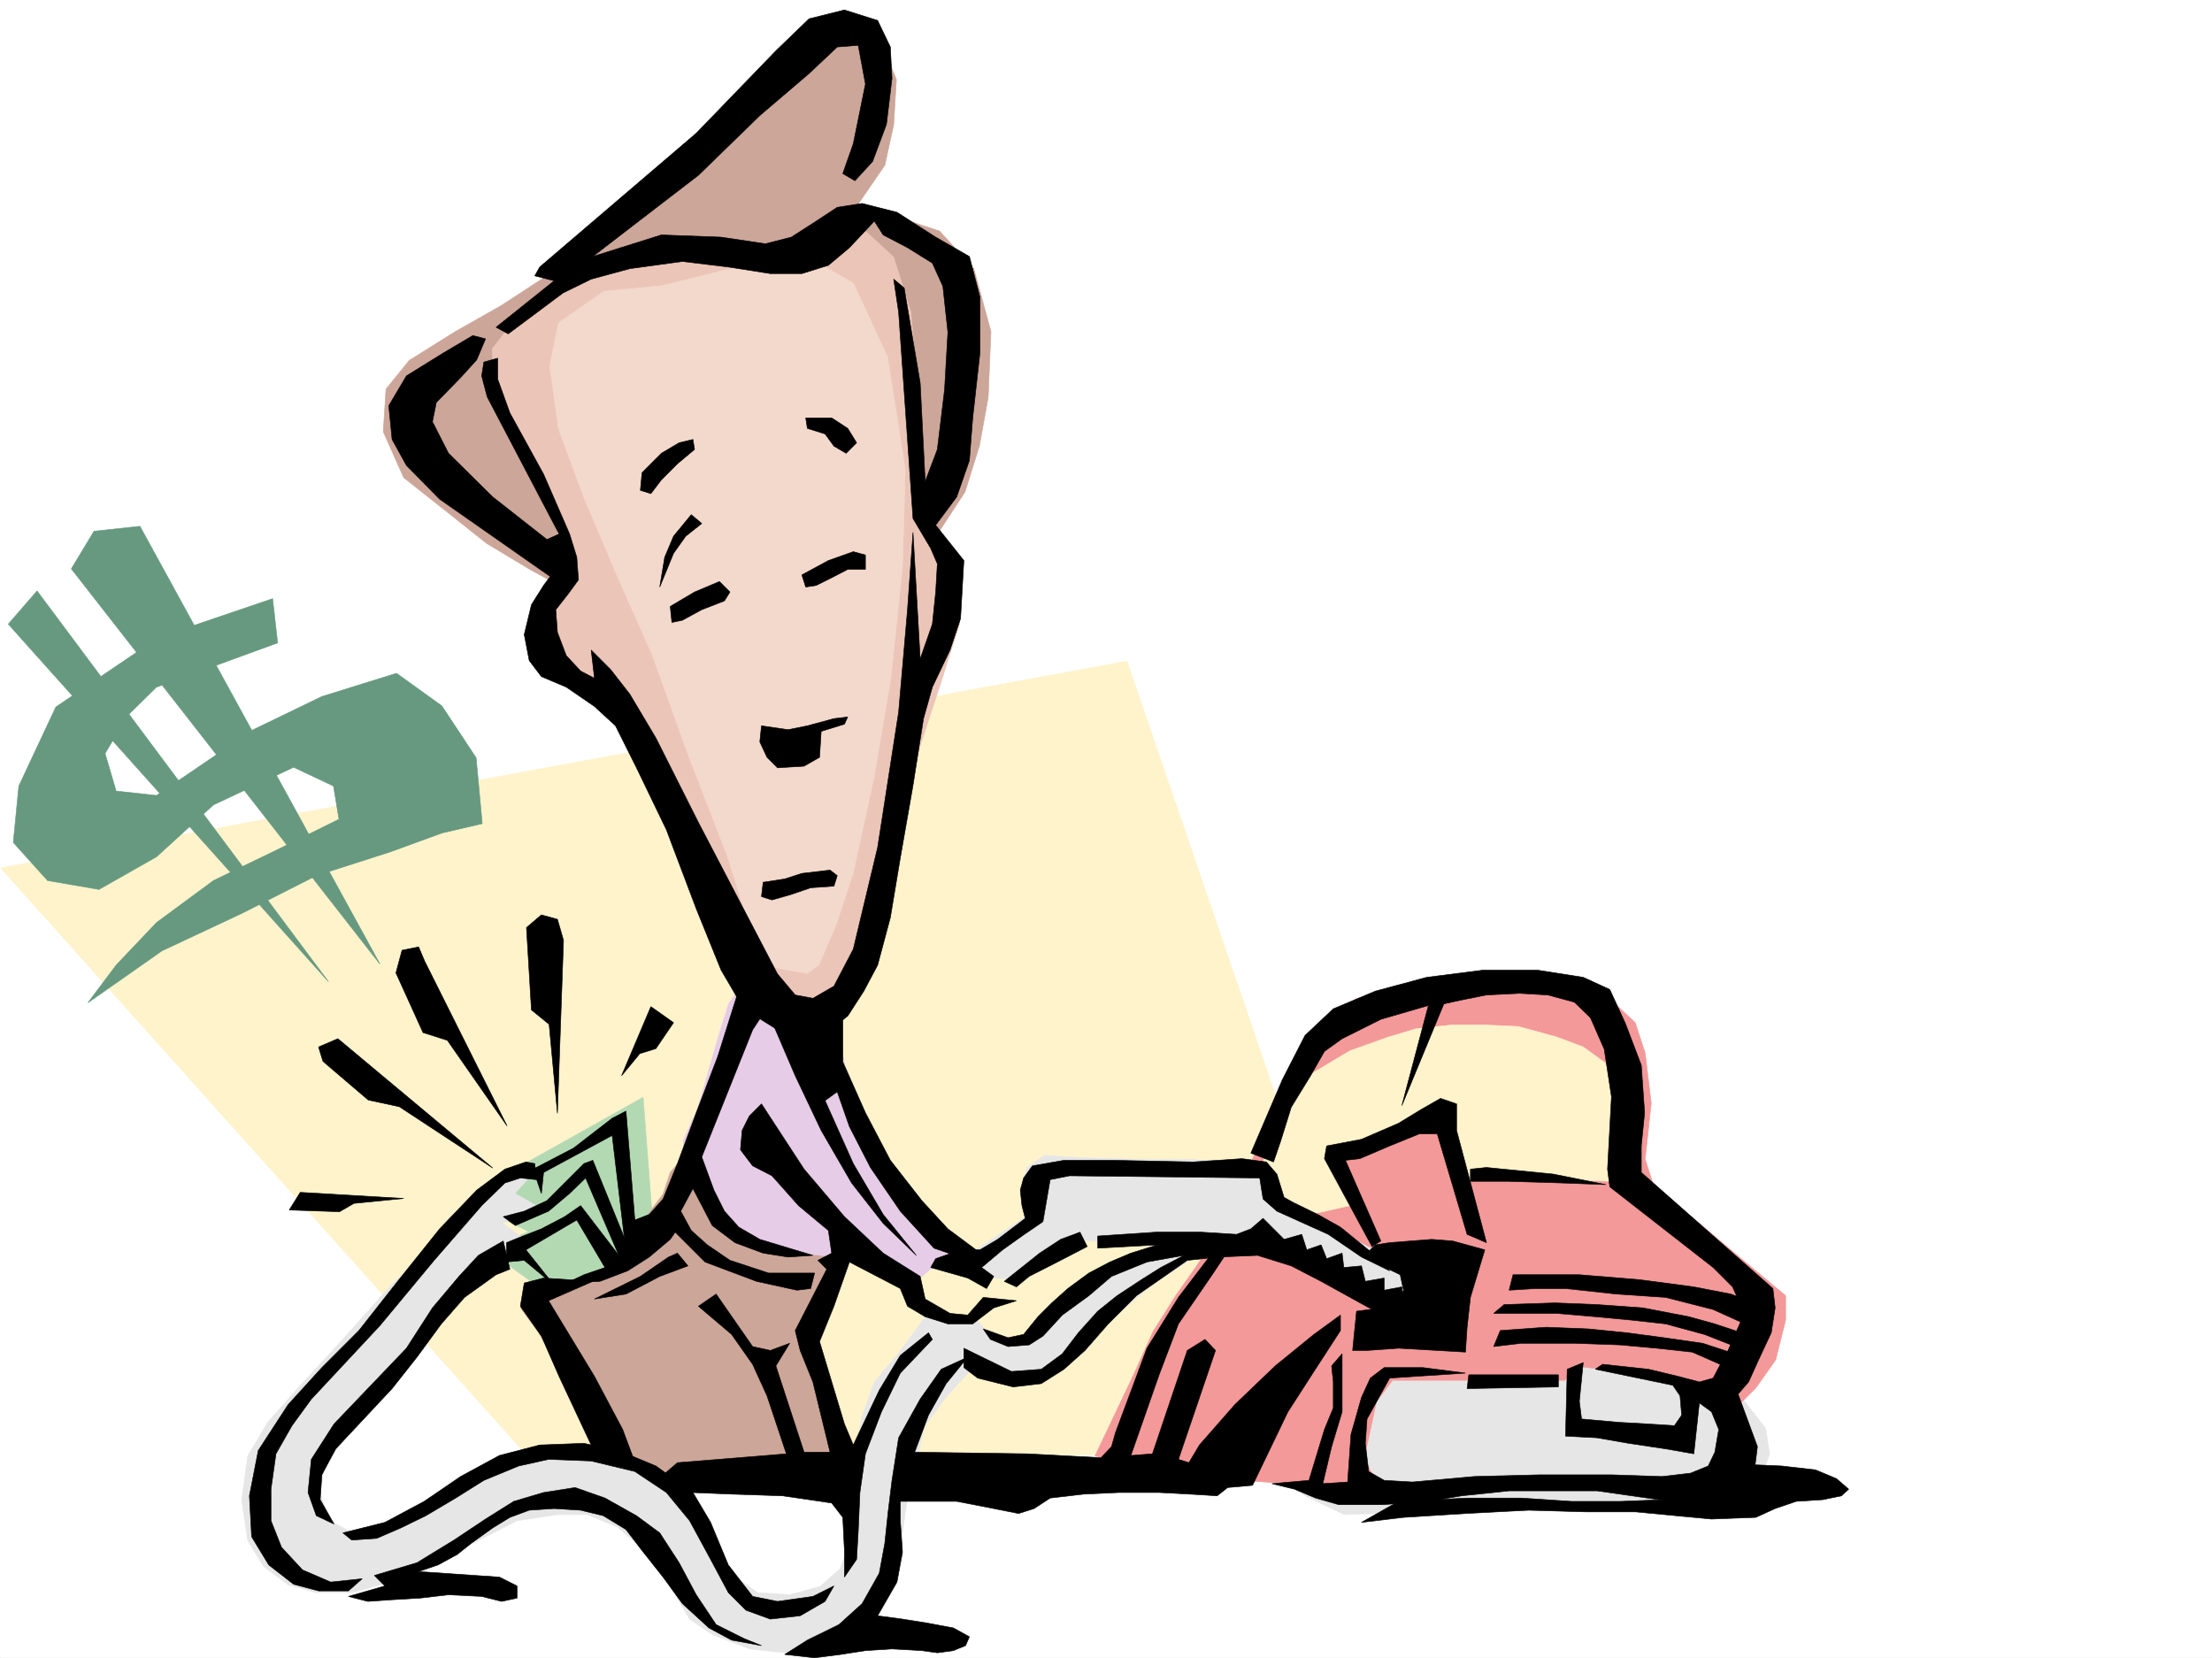
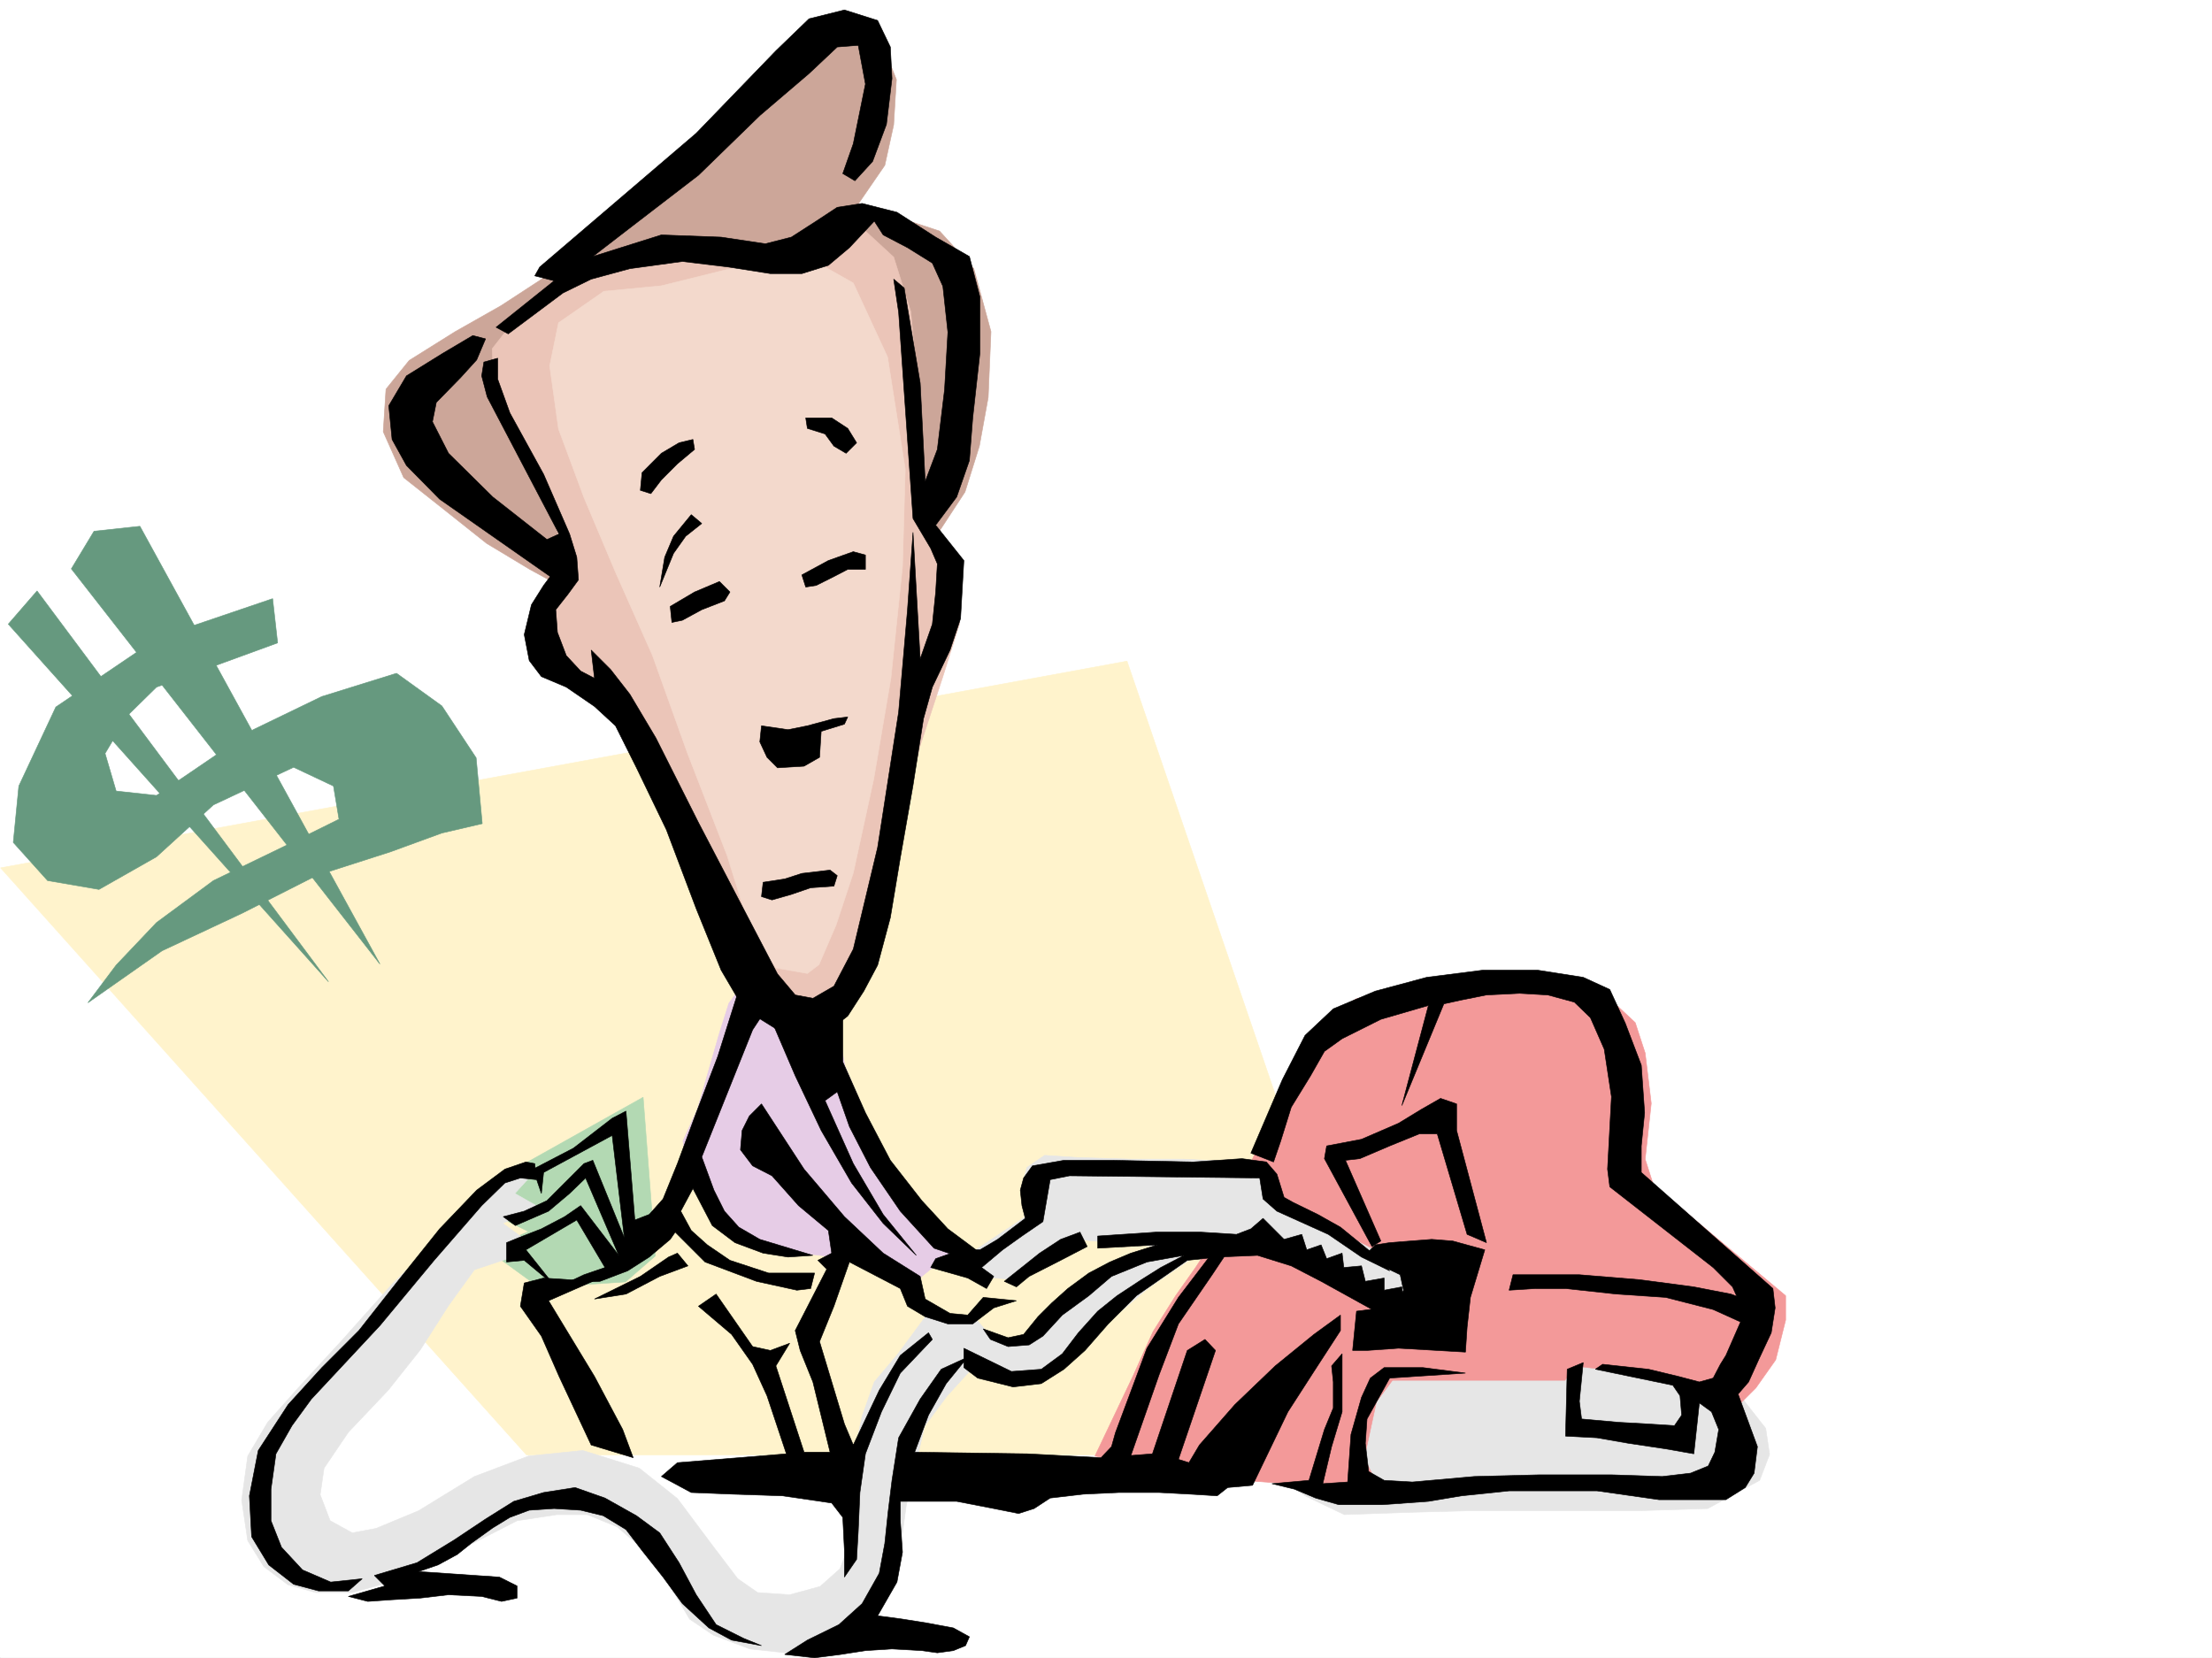
<svg xmlns="http://www.w3.org/2000/svg" width="2997.016" height="2246.666">
  <rect width="100%" height="100%" fill="#333333" stroke="none" />
  <defs>
    <clipPath id="a">
      <path d="M0 0h2997v2244.137H0Zm0 0" />
    </clipPath>
  </defs>
  <path fill="#fff" d="M0 2246.297h2997.016V0H0Zm0 0" />
  <g clip-path="url(#a)" transform="translate(0 2.16)">
    <path fill="#fff" fill-rule="evenodd" stroke="#fff" stroke-linecap="square" stroke-linejoin="bevel" stroke-miterlimit="10" stroke-width=".743" d="M.742 2244.137h2995.531V-2.16H.743Zm0 0" />
  </g>
-   <path fill="#fff3cc" fill-rule="evenodd" stroke="#fff3cc" stroke-linecap="square" stroke-linejoin="bevel" stroke-miterlimit="10" stroke-width=".743" d="M713.3 1971.383.743 1175.933l1526.23-280.113 367.891 1075.563Zm0 0" />
+   <path fill="#fff3cc" fill-rule="evenodd" stroke="#fff3cc" stroke-linecap="square" stroke-linejoin="bevel" stroke-miterlimit="10" stroke-width=".743" d="M713.3 1971.383.743 1175.933l1526.23-280.113 367.891 1075.563Z" />
  <path fill="#e6e6e6" fill-rule="evenodd" stroke="#e6e6e6" stroke-linecap="square" stroke-linejoin="bevel" stroke-miterlimit="10" stroke-width=".743" d="m1837.152 1848.57 176.848-8.25 149.832 5.239 141.621 18.73 56.93 32.961 29.988 38.2 5.242 35.19-13.492 35.231-70.418 38.2-95.168 2.972h-228.5l-84.691 2.266-83.91 2.972-51.688-24.71-51.691-32.22 81.64-119.84zm0 0" />
  <path fill="#f39999" fill-rule="evenodd" stroke="#f39999" stroke-linecap="square" stroke-linejoin="bevel" stroke-miterlimit="10" stroke-width=".743" d="m1483.531 1972.906 51.692-108.617 26.98-59.902 30.691-48.719 26.981-38.2 32.219-48.679 54.699-119.844 38.2-89.851 35.23-62.168 56.93-43.48 138.648-32.923h109.363l81.68 19.473 48.718 45.668 13.45 41.211 8.25 68.152-8.25 75.66 11.261 35.188 179.079 149.793v32.96l-13.489 53.958-26.98 38.203-32.961 32.922-56.969-24.711-24.71-21.7-130.36-16.503-13.489 19.473h-233.78l-21.739 29.207-16.46 76.402 21.737 43.441-261.5-18.691zm0 0" />
-   <path fill="#fff3cc" fill-rule="evenodd" stroke="#fff3cc" stroke-linecap="square" stroke-linejoin="bevel" stroke-miterlimit="10" stroke-width=".743" d="m1769.746 1459.094 59.195-35.227 52.434-18.73 37.457-11.223 49.461-5.238h40.469l48.68 2.23 51.69 14.23 35.974 13.489 29.988 21.742 18.73 38.2v53.917l-5.242 43.442-6.02 24.71-92.16-3.011h-92.156l-16.46 3.012-35.231-100.371-136.344 68.152 18.73 65.18-70.457 15.718-68.152-35.191zm0 0" />
  <path fill="#b3d9b3" fill-rule="evenodd" stroke="#b3d9b3" stroke-linecap="square" stroke-linejoin="bevel" stroke-miterlimit="10" stroke-width=".743" d="m730.504 1744.445-71.16-51.687 56.93-23.969-67.41-32.96 48.679-51.653 173.84-97.399 16.5 214.973-40.469 35.23zm0 0" />
  <path fill="#e6e6e6" fill-rule="evenodd" stroke="#e6e6e6" stroke-linecap="square" stroke-linejoin="bevel" stroke-miterlimit="10" stroke-width=".743" d="M727.535 1584.176h-21.742l-29.95 11.222-35.23 32.22-43.437 49.421-65.219 62.168-68.152 76.402-59.942 65.18-41.21 46.41-26.981 45.707-8.25 59.903 8.25 54.703 21.742 35.187 32.961 24.711 37.457 10.48h49.461l56.93-15.718 46.453-19.473 56.93-29.949 62.949-32.219 53.957-8.25h41.21l40.43 16.5 27.723 23.969 35.23 41.172 35.227 59.941 32.219 21.7 49.422 18.73 48.718 5.238 41.215-10.48 48.676-27.719 35.23-40.43 29.989-62.172 8.215-59.898 24.75-106.39 29.949-40.43 29.988-32.965 75.66 11.222 38.2-8.21 43.48-32.961 38.2-43.442 48.718-41.21 54.703-37.458 46.45-8.21 86.878-3.012 141.621 86.882 32.219-29.207v-30.695l-190.3-97.398-13.49-41.172-46.448-10.52-65.18-2.969h-70.46l-73.392-2.269-44.218-2.973-23.969 16.461-8.25 29.953 5.238 37.457-89.89 59.942 41.21 21.699 35.192 3.012 81.68-54.664 128.129 11.222-98.18 38.2-48.68 26.941-32.96 41.21-26.981 18.731-38.2-8.25-18.769-21.703-65.922-3.008-38.199 51.688-32.219 38.203-16.5 46.45-10.48 48.679v54.664l-3.012 59.937-16.46 43.442-26.978 23.969-41.21 11.222-43.442-3.011-26.98-18.73-35.227-46.411-46.453-62.168-51.687-41.215-76.442-23.965-73.43 7.504-73.43 27.723-75.66 46.414-57.71 23.969-32.18 6.02-29.988-16.5-13.489-35.192 5.239-35.973 32.96-48.676 53.958-56.93 43.441-54.663 38.238-59.942 35.192-48.68 49.46-16.46 18.731-24.711-29.953-21.739 49.422-21.738-32.961-18.691zm0 0" />
-   <path fill="#cca699" fill-rule="evenodd" stroke="#cca699" stroke-linecap="square" stroke-linejoin="bevel" stroke-miterlimit="10" stroke-width=".743" d="m927.57 1565.445-19.472 23.227-9.735 29.207-21.742 29.207-19.473 7.469-1.484 56.93-95.168 28.464-42.7 4.496-12.003 28.465 23.227 31.477 36.714 59.902 32.961 74.172 8.25 29.207 129.618 44.184 213.523-29.207-12.707-47.938-17.984-68.152-20.996-56.184 56.183-126.61zm0 0" />
  <path fill="#e6cce6" fill-rule="evenodd" stroke="#e6cce6" stroke-linecap="square" stroke-linejoin="bevel" stroke-miterlimit="10" stroke-width=".743" d="m1008.508 1331.004-21 28.465-13.488 42.695-15.72 54.664-13.487 46.45-19.473 42.699 7.469 44.925 27.722 58.414 47.977 36.715 70.418 11.223 38.941 4.496 23.227 3.754 7.508-19.473 87.664 53.918 34.484-28.465 48.68-9.734-69.676-44.926-41.211-64.437-34.45-79.371-29.245-68.153-11.965-63.695-46.45-29.207zm0 0" />
  <path fill="#cca699" fill-rule="evenodd" stroke="#cca699" stroke-linecap="square" stroke-linejoin="bevel" stroke-miterlimit="10" stroke-width=".743" d="m1269.226 725.031 38.239-58.414 19.473-62.172 11.964-65.922 3.754-89.109-23.226-85.394-46.45-50.946-70.421-23.187-46.45-3.754 42.696-62.168 12.004-54.7 3.714-61.386-23.226-58.457-50.203-19.473-70.418 31.477L1001 127.348l-85.395 80.859-116.91 120.625-65.922 50.164-53.957 35.192-62.171 35.226-62.208 38.945-31.476 38.946-3.715 57.672 27.723 62.168 53.922 42.695 58.453 46.453 58.453 35.187 57.672 31.477h113.156Zm0 0" />
  <path fill="#ebc5b8" fill-rule="evenodd" stroke="#ebc5b8" stroke-linecap="square" stroke-linejoin="bevel" stroke-miterlimit="10" stroke-width=".743" d="m993.492 344.55-109.363-3.753-108.66 26.976-65.922 50.168-42.695 54.7 3.714 77.886 47.23 89.149 34.45 69.637 15.758 58.417-35.23 62.168v58.415l38.94 38.984 50.95 30.691 69.715 112.336 65.922 151.317 54.703 113.117 69.676 50.164 65.922-11.965 35.23-80.898 34.445-155.813L1246 1012.652l30.73-93.605 23.227-73.39v-66.669l-26.977-53.957-23.226-70.379L1246 550.527l-11.965-128.09-23.226-74.132-46.45-42.7-62.207 7.47-58.457 31.476zm0 0" />
  <path fill="#f3d9cc" fill-rule="evenodd" stroke="#f3d9cc" stroke-linecap="square" stroke-linejoin="bevel" stroke-miterlimit="10" stroke-width=".743" d="m818.168 394.715-61.426 42.695-11.965 58.418 11.965 85.395 34.485 92.902 42.699 101.11 50.203 113.078 47.195 131.847 53.957 139.313 31.477 101.113 34.445 50.945 42.7 7.469 15.753-11.965 23.227-53.918 23.226-70.422 27.723-127.347 23.223-136.301 15.718-151.317 3.754-131.808-23.968-152.059-46.45-100.37-62.207-35.188-89.148 11.96-108.66 26.981zm0 0" />
  <path fill-rule="evenodd" stroke="#000" stroke-linecap="square" stroke-linejoin="bevel" stroke-miterlimit="10" stroke-width=".743" d="m731.29 361.793 212.038-181.27 107.875-111.628 44.965-43.442 47.938-11.965 44.964 14.235 17.242 35.933 2.231 42.696-7.508 62.168-18.73 50.207-23.97 26.195-16.46-9.734 14.234-40.43 16.461-80.899-9.734-52.433-28.465 2.23-38.203 35.973-66.703 56.926-83.168 80.898-90.633 69.637-52.473 40.469 92.903-29.246 80.937 3.011 59.942 8.992 35.226-8.992 33.707-21.699 28.465-18.73 33.703-5.239 47.23 11.965 52.434 33.703 45.707 26.235 14.235 54.664v76.402l-9.735 87.621-4.5 57.672-17.242 49.46-28.465 38.204 38.203 47.938-4.496 78.628-14.234 42.696-23.969 50.168-12.004 42.695-14.23 90.633-17.207 98.14-13.488 80.899-17.243 64.398-18.73 35.192-21.738 33.703-23.97 18.73-35.23 7.504-35.968-7.504-45.672-28.465-30.73-52.433-33.704-83.129-40.469-107.094-40.468-83.91-28.465-56.93-28.465-26.195-38.242-26.234-33.703-14.235-16.461-21.699-6.766-35.23 9.738-40.43 16.5-26.195 8.993-12.004-149.872-104.867-44.964-45.668-19.473-35.23-4.496-45.669 23.969-40.469 49.46-30.691 40.47-23.969 17.245 4.496-12.004 28.465-21.742 23.969-32.96 33.703-5.239 26.195 21.738 42.7 59.942 59.195 73.43 57.676 16.46-7.508-97.398-185.766-7.469-28.465 2.973-18.73 18.73-5.238v28.465l16.5 45.707 45.707 83.128 35.188 80.899 9.738 31.473 2.266 30.695-14.23 19.473-16.5 20.957 2.265 30.73 11.965 31.438 19.511 20.996 18.73 9.738-4.495-38.203 26.195 26.199 26.238 33.703 35.227 59.2 57.672 114.6 107.137 205.196 24.007 28.465 23.965 4.496 28.465-16.46 26.238-50.204 32.961-137.789 28.465-183.535 12.004-138.57 7.469-104.829 9.734 171.493 16.5-47.153 4.496-43.48 2.23-38.2-8.991-20.96-23.97-40.426-19.472-279.41-6.726-44.926 14.234 11.965 21.7 128.832 6.765 133.332 16.46-43.438 9.774-80.898 4.496-77.887-6.761-62.172-14.235-31.472-33.703-20.961-32.96-17.242-12.005-18.688-33.703 35.93-28.504 23.968-35.933 11.223h-42.739l-56.93-8.953-62.167-7.508-71.2 9.735-52.433 14.234-38.242 18.73-74.172 55.403-16.461-8.953 78.668-62.954-26.235-6.722zm0 0" />
  <path fill-rule="evenodd" stroke="#000" stroke-linecap="square" stroke-linejoin="bevel" stroke-miterlimit="10" stroke-width=".743" d="m869.898 640.418 26.196-26.234 24.008-14.235 18.73-4.496 2.227 13.492-23.227 19.47-21.738 21.741-14.23 18.727-14.235-4.496zm221.774-74.172h35.191l21.739 14.234 12.003 19.47-14.234 14.234-16.5-9.739-12.004-16.46-23.965-7.505zM936.563 697.348l-23.97 29.207-12.003 28.465-6.727 40.43 18.73-45.708 16.462-23.187 21.738-17.242zm-28.465 124.3 32.96-19.472 33.704-14.235 14.234 14.235-7.469 12.004-30.734 11.965-26.195 14.23-14.27 3.012zm178.336-42.66 35.933-19.468 33.742-12.004 16.461 4.496v19.468h-23.968l-18.73 9.739-23.966 12.004-14.234 2.226zm-54.704 204.453 35.973 5.243 26.2-5.243 35.968-9.734 18.73-2.227-4.496 9.735-31.476 9.734-2.227 35.192-21 12.003-35.968 2.227-14.235-14.23-9.734-20.957zm2.23 212.004 29.247-4.5 23.227-7.504 38.199-4.5 9.738 7.508-4.5 14.235-31.473 2.226-26.199 8.996-26.234 7.504-14.235-4.496zm-35.19 152.762-26.235 83.164-29.207 76.402-25.496 68.895-19.469 47.938-18.73 20.957-19.473 7.507-12.004-147.562-18.726 9.734-52.434 40.469-54.703 28.465 11.223 32.96 3.011-28.464 92.903-50.203 16.46 138.57-42.699-104.867-11.964 4.496-50.204 50.203-30.734 14.235-28.465 7.468 16.461 12.004 44.965-19.472 28.465-23.97 21.742-20.995 44.965 104.867-51.692-67.41-21.738 14.976-31.476 16.5-30.73 11.965-16.462 6.723V1710l23.965-2.27 40.469 33.707-38.2-47.937 68.895-40.43 38.238 64.399-28.464 9.773-24.008 11.223 45.71-2.27 37.458-14.23 29.246-18.691 28.465-23.97 6.726-9.773L955.293 1710l69.676 26.195 54.699 12.004 18.73-2.265 5.239-20.957h-62.168l-52.473-17.247-30.695-20.957-21.738-19.472-14.235-26.196 16.504-30.734 26.195 50.207 30.73 23.184 38.204 14.234 33.742 5.277 33.703-2.265-71.941-21.703-28.465-16.5-19.473-21.7-14.234-28.464-16.5-44.965 68.934-172.274 17.246-26.199zm143.105 30.734v59.899l30.695 68.934 33.743 64.398 42.699 54.7 35.226 38.202 38.203 28.426-28.464 7.508-28.504-9.738-45.672-50.164-40.465-59.2-28.465-55.402-16.5-47.195-16.504 11.965 38.242 85.394 40.47 68.895 44.925 55.445-44.926-43.442-42.738-54.66-41.211-71.164-35.188-74.172-33.746-78.629zm0 0" />
  <path fill-rule="evenodd" stroke="#000" stroke-linecap="square" stroke-linejoin="bevel" stroke-miterlimit="10" stroke-width=".743" d="m1031.73 1495.77 57.672 88.406 54.703 64.398 52.473 49.422 50.164 31.477 6.766 30.691 33.703 19.473 23.969 2.27 20.996-23.97 44.965 4.497-30.73 9.734-28.466 21.7h-33.707l-30.73-9.735-23.969-14.23-9.738-23.97-68.93-35.933-21 59.902-19.469 47.934 33.704 111.633 12.003 28.465 35.188-74.172 28.504-47.196 38.203-30.695 5.238 8.996-43.441 45.668-25.492 52.434-21.739 56.93-7.468 52.433-2.266 52.43-2.23 38.203-16.5 23.969V2101l-2.231-44.965-15.012-19.473-66.668-9.734-66.703-2.23-56.93-2.266-40.468-21.703 21.738-18.727 147.606-12.004-26.239-78.632-19.472-42.696-28.465-40.468-44.965-38.2 23.969-16.46 49.46 71.16 23.97 5.238 26.238-9.734-18.73 30.69 38.198 116.872h35.23l-23.226-95.129-17.242-42.7-6.723-26.976 42.696-83.129-12.004-12.003 18.73-9.735-4.496-30.695-40.43-33.703-35.972-40.43-26.238-13.488-16.461-21.739 2.23-26.199 9.735-19.472zm-125.902 207.504-38.2 26.199-62.167 30.691 42.695-6.723 45.707-23.968 38.203-14.235-14.234-17.242zm0 0" />
  <path fill-rule="evenodd" stroke="#000" stroke-linecap="square" stroke-linejoin="bevel" stroke-miterlimit="10" stroke-width=".743" d="m743.25 1762.434 62.21 102.597 38.2 71.907 14.235 38.199-56.93-17.203-43.48-92.903-23.97-54.66-28.464-40.469 5.238-31.437 26.238-6.766 66.664 4.496zm-30.691-187.993-28.504 9.735-38.2 28.465-50.207 52.433-56.93 71.121-52.472 66.668-50.164 50.203-45.707 50.164-40.469 62.172-12.004 61.426 3.012 55.441 23.223 38.204 33.707 26.195 33.742 8.992h40.43l18.726-16.5-42.695 4.496-38.2-16.46-28.464-30.692-14.235-35.973v-42.699l6.727-47.934 21.738-38.203 26.2-35.933 92.937-99.625 73.43-88.407 64.437-74.132 31.438-30.692 20.996-6.765 21.738 2.265-2.266-21.738zm0 0" />
-   <path fill-rule="evenodd" stroke="#000" stroke-linecap="square" stroke-linejoin="bevel" stroke-miterlimit="10" stroke-width=".743" d="m681.824 1681.535-33.703 19.473-26.234 28.465-35.973 42.695-35.23 54.664-50.164 52.43-47.977 50.207-30.73 47.937-4.461 44.926 11.222 31.473 23.969 11.222-18.727-32.96 2.266-33.704 18.73-35.191 33.704-35.973 42.695-45.668 33.746-42.695 32.961-44.969 31.437-35.93 42.735-30.695 18.73-7.508zm-217.277 395.496 56.93-14.23 53.214-28.465 49.422-33.707 52.473-28.465 54.703-14.23 59.938-2.27 52.433 12.004 44.965 18.73 50.207 35.934 23.965 40.469 23.969 57.672 32.96 42.656 33.708 6.765 47.972-6.765 28.465-14.192-12.004 20.957-33.703 19.473-40.469 4.496-32.96-12.004-23.97-23.968-23.968-44.926-28.465-52.434-31.473-38.199-42.699-28.465-59.195-14.234-57.715-2.227-40.465 8.992-47.195 19.473-38.2 23.965-40.468 23.969-33.707 16.46-32.961 14.235-33.742 2.266zm0 0" />
  <path fill-rule="evenodd" stroke="#000" stroke-linecap="square" stroke-linejoin="bevel" stroke-miterlimit="10" stroke-width=".743" d="m507.246 2134.703 57.711-17.242 50.164-30.695 42.738-28.465 38.2-23.965 40.468-12.004 42.696-6.726 40.468 14.23 42.7 23.969 31.472 23.226 26.239 40.43 23.226 43.441 26.938 40.43 37.496 18.727 23.968 9.738-40.468-7.469-30.73-16.5-35.934-32.922-26.235-35.972L869.898 2101l-21.742-28.465-30.73-18.73-30.696-7.508-35.972-2.227-33.703 2.227-26.235 9.738-23.226 14.23-29.246 20.958-18.73 15.015-26.196 14.235-26.238 8.953 109.402 7.508 23.969 12.004v16.46l-20.996 4.497-26.942-6.766-44.965-2.227-38.238 4.496-38.203 2.227-32.961 2.27-26.234-6.766 49.46-14.191zm555.961 107.094 40.43 4.5 35.23-4.5 33.703-5.238 35.973-2.266 40.469 2.266 20.957 2.972 21.738-2.972 16.5-6.762 5.238-11.965-21.738-12.004-35.973-6.726-32.96-5.239-33.704-4.496 26.235-45.71 7.468-40.43-2.972-42.696v-26.195h76.402l50.207 9.734 33.703 6.727 20.996-6.727 21.739-14.234 44.925-5.238 47.977-2.266h54.703l42.695 2.266 35.973 2.23 14.23-11.222 33.708-3.012 47.933-99.625 35.23-54.664 35.973-55.442v-20.957l-35.972 26.196-52.434 42.695-54.7 52.434-47.976 54.703-14.23 23.968-14.235-4.496 50.204-147.566-14.23-14.973-23.97 14.973-47.195 140.058-29.246 2.266 38.242-109.363 26.195-68.934 45.707-66.625 20.997-31.476-20.997 2.23-45.707 59.941-42.695 68.895-19.473 52.43-23.226 62.172-5.238 18.726-14.235 14.977-99.664-5.239-152.844-2.23 18.73-50.203 23.97-42.7 29.207-35.93-35.934 16.462-28.504 40.465-29.207 52.433-8.992 57.676-5.242 42.695-4.496 42.657-7.508 40.468-23.223 41.215-31.437 28.426-42.735 20.996zm0 0" />
  <path fill-rule="evenodd" stroke="#000" stroke-linecap="square" stroke-linejoin="bevel" stroke-miterlimit="10" stroke-width=".743" d="m1260.977 1717.469 50.203 14.23 25.492 14.235 9.738-16.461-16.5-12.004 28.504-23.969 26.195-18.691 28.465-19.512 9.774-56.89 26.199-5.239 257.746 2.973 4.496 28.465 18.73 16.5 69.676 31.437 44.965 30.73 38.2 18.692-26.196-26.2-40.469-32.96-30.734-17.243-33.703-16.46-12.004-6.727-9.734-31.473-14.235-16.46-32.96-4.5-66.665 4.5-107.918-2.27h-66.664l-42.738 7.508-11.961 16.46-4.5 16.5 2.23 20.958 4.496 17.242-37.457 28.465-23.968 14.195h-26.235l-33.707 12.004zm0 0" />
  <path fill-rule="evenodd" stroke="#000" stroke-linecap="square" stroke-linejoin="bevel" stroke-miterlimit="10" stroke-width=".743" d="m1360.64 1736.195 47.938-38.199 28.504-18.691 26.195-9.774 9.739 19.512-40.43 20.957-38.242 19.473-17.203 14.23zm0 0" />
  <path fill-rule="evenodd" stroke="#000" stroke-linecap="square" stroke-linejoin="bevel" stroke-miterlimit="10" stroke-width=".743" d="m1487.285 1674.809 78.668-5.278h61.43l47.933 3.012 19.512-7.469 16.461-14.234 28.465 28.465 24.008-6.762 6.726 20.957 19.469-6.726 7.508 18.73 20.957-7.508 2.27 19.473 23.968-2.23 5.238 20.956 25.493-4.496v16.5l23.968-4.496 2.23 21.7-14.233 14.234h-18.727l-21.703-11.965-56.969-31.477-40.465-20.957-45.672-14.23-52.472 2.266-42.696 4.457-68.933 47.937-38.2 38.2-31.476 35.972-28.465 25.457-30.734 19.469-38.2 4.496-47.976-11.961-18.727-14.235v-26.234l64.434 31.473 40.469-3.008 28.465-20.961 21.742-28.465 26.234-29.207 26.2-20.996 32.96-21.7 26.235-16.5 31.476-16.46-50.203 8.992-47.937 19.473-30.735 26.195-35.972 26.238-26.235 28.465-18.73 11.961-28.465 2.27-23.969-9.735-9.734-14.234 33.703 11.965 21-4.496 19.469-23.97 18.73-18.73 21.738-19.468 28.465-20.957 28.465-14.977 28.465-12.004 35.973-11.223-80.899 4.496zm0 0" />
  <path fill-rule="evenodd" stroke="#000" stroke-linecap="square" stroke-linejoin="bevel" stroke-miterlimit="10" stroke-width=".743" d="m1694.828 1562.438 42.7-99.63 30.69-59.902 38.243-35.968 56.93-23.97 69.675-18.73 76.438-9.734h73.43l62.171 9.734 35.973 16.5 20.996 45.668 21.7 56.93 4.495 64.438-4.496 44.925v35.973l178.336 157.262 3.012 26.234-5.281 33.703-16.461 35.192-14.23 31.476-14.235 16.461 26.2 71.16-4.497 35.973-11.965 19.473-26.238 16.46h-90.672l-83.91-11.964h-119.137l-64.437 6.726-44.926 7.508-62.207 4.496h-59.2l-31.433-8.996-28.504-12.004-30.695-7.465 50.203-4.496 20.961-68.933 12.004-29.211v-35.188l-2.27-21.742 14.23-16.461v78.633l-14.23 47.191-11.965 50.207 33.704-2.27 4.496-64.398 14.234-50.203 12.004-26.195 18.727-14.235h52.433l57.711 7.47-102.676 6.765-30.691 55.402-2.27 32.961 4.497 38.203 20.996 12.004 38.203 2.227 83.906-7.47 87.664-2.265h98.18l68.894 2.266 38.239-4.496 23.968-9.735 8.992-18.73 5.243-30.73-9.739-23.97-16.5-11.964-7.468 68.894-38.239-6.726-50.164-7.508-42.738-7.469-42.695-2.265 2.265-90.633 21.704-8.996-5.243 52.433 3.012 23.97 50.203 4.495 40.43 2.27 35.23 2.226 9.735-14.23-2.227-26.2-9.738-14.23-104.902-21.738 9.734-6.727 62.168 6.727 40.469 9.734 28.464 7.508 18.73-5.238 9.774-18.73 7.47-12.005 20.995-47.937-2.265-23.227-9.739-21.699-26.234-26.234-140.094-109.324-3.012-23.97 5.278-98.14-9.774-64.398-18.73-42.696-21.7-21-35.972-9.734-38.2-2.226-44.968 2.226-33.742 6.766-23.969 5.238-56.93 137.828 35.973-135.598-64.437 18.727-52.473 26.238-23.965 17.203-18.73 32.961-26.235 42.696-14.234 45.71-9.735 28.465zm0 0" />
  <path fill-rule="evenodd" stroke="#000" stroke-linecap="square" stroke-linejoin="bevel" stroke-miterlimit="10" stroke-width=".743" d="m1797.465 1552.7 47.195-8.993 50.203-21.7 30.735-18.73 26.195-14.976 21.742 7.469v35.972l40.465 152.02-26.234-11.219-40.47-136.305h-23.968l-40.469 16.461-40.43 17.242-19.507 2.23 47.973 109.364-12.004 7.508-64.434-119.102zm0 0" />
  <path fill-rule="evenodd" stroke="#000" stroke-linecap="square" stroke-linejoin="bevel" stroke-miterlimit="10" stroke-width=".743" d="m1882.86 1683.762 56.968-4.457 28.465 2.23 43.441 11.965-19.472 64.437-4.496 40.43-2.23 33.703-38.24-2.23-52.433-3.008-42.695 3.008h-19.512l5.278-53.176 52.433-6.762 11.223-21.703-4.496-20.957-50.168-23.969 16.465-16.5zm167.113 43.48h89.89l81.68 6.727 73.43 9.734 50.207 9.738 31.437 11.961-7.469 30.735-47.976-21.739-64.438-16.46-66.664-4.497-68.933-7.507h-40.47l-35.972 2.265zm0 0" />
-   <path fill-rule="evenodd" stroke="#000" stroke-linecap="square" stroke-linejoin="bevel" stroke-miterlimit="10" stroke-width=".743" d="m2037.969 1767.672 68.933-2.27 56.93 2.27 62.211 4.496 62.168 11.965 35.227 9.734 35.972 12.004-2.266 20.961-47.937-18.73-52.473-14.235-47.195-5.238-47.934-4.496-52.472-4.496h-85.395zm-5.239 35.191 62.168-4.496 56.97 2.266 52.433 5.238 50.207 6.727 52.43 7.507 50.206 16.461-16.46 16.5-47.977-20.996-47.937-5.238-49.461-4.5-62.168-2.227h-71.946l-37.457 4.497zm-42.695 59.937h121.363v16.462l-123.632 2.27zM2014 1581.906l90.637 8.996 71.199 14.23-59.195-2.226-74.176-2.27h-50.203v-16.46zm347.64 402.223 52.473 2.27 45.668 5.238 28.504 11.965 16.461 14.23-9.734 8.996-25.457 5.238-35.969 2.27-28.465 9.734-26.238 11.965-59.942 2.266-47.933-4.496-54.703-5.239h-66.703l-78.672-2.27-85.395 4.5-83.945 5.24-56.93 6.765 50.203-28.465 92.903-4.5h73.43l67.448 4.5h66.665l59.199-2.27 59.937-9.734 30.735-16.46zM457.781 1407.406l209.813 175.246-126.645-83.129-41.953-8.992-61.43-52.433-5.98-19.473zm117.653-104.866 111.632 223.183-80.937-116.09-32.961-10.477-36.715-80.898 8.25-30.695 22.48-4.497zm179.82 205.976-11.258-120.582-23.969-19.473-6.726-111.629 20.215-17.207 21.738 5.984 8.25 28.465zm-208.285 115.347-140.133-8.25-14.977 23.969 68.192 2.266 19.472-11.262zm295.207-166.293 39.687-93.605 30.73 21.7-23.968 35.23-21.738 6.726zm0 0" />
  <path fill="#66997f" fill-rule="evenodd" stroke="#66997f" stroke-linecap="square" stroke-linejoin="bevel" stroke-miterlimit="10" stroke-width=".743" d="M369.379 811.168 215.05 863.602 75.66 957.988l-50.169 107.098-7.508 76.398 46.454 51.692 69.675 12.004 77.926-44.223 77.184-70.379 108.62-50.95 53.958 25.458 7.508 44.965-77.184 38.199-92.902 44.926-77.184 56.93-54.7 57.671-38.202 50.95 100.41-70.422 108.621-50.946 100.406-50.91 100.41-32.219 69.676-25.453 54.7-12.746-8.25-89.148-46.45-70.38-61.426-44.222-101.152 31.477-92.941 44.926-84.653 57.671-46.449 31.477-54.7-5.984-14.976-50.946 30.73-51.691 38.946-38.2 164.102-59.902zm0 0" />
  <path fill="#66997f" fill-rule="evenodd" stroke="#66997f" stroke-linecap="square" stroke-linejoin="bevel" stroke-miterlimit="10" stroke-width=".743" d="m11.223 845.656 433.851 484.606-394.87-529.57Zm85.433-74.918 418.094 535.555-325.191-593.227-62.172 6.727zm0 0" />
</svg>